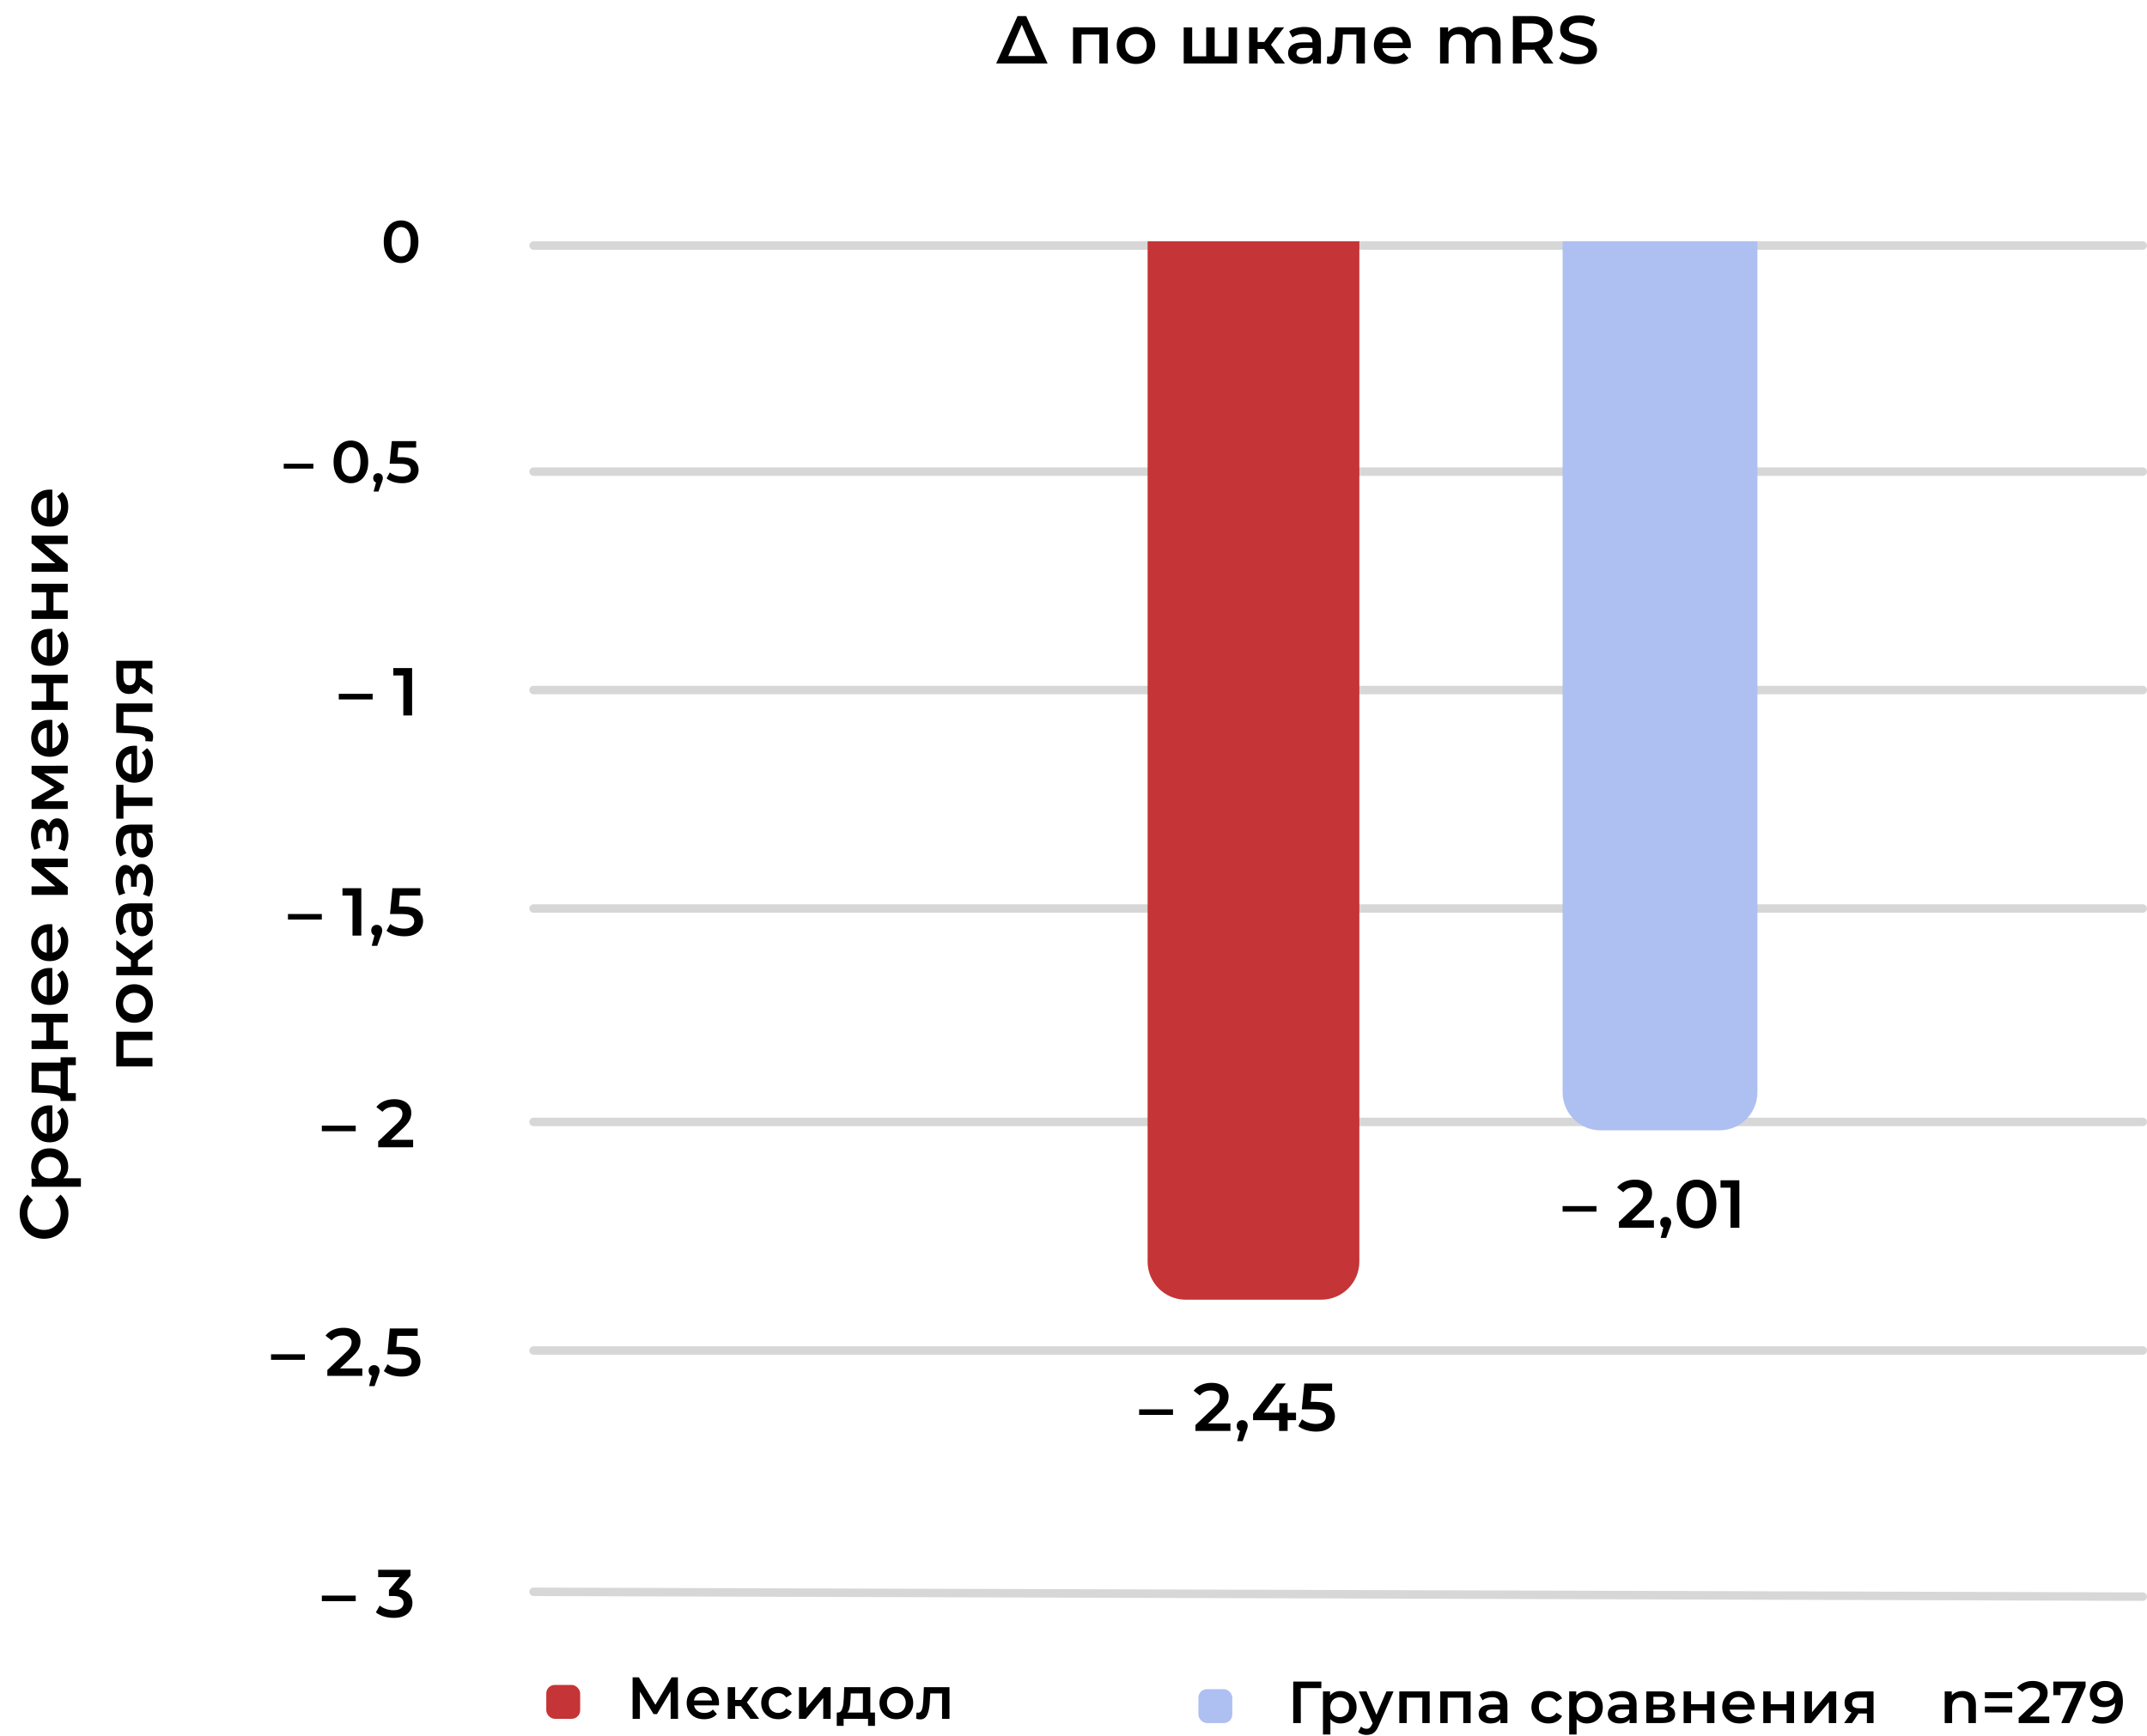
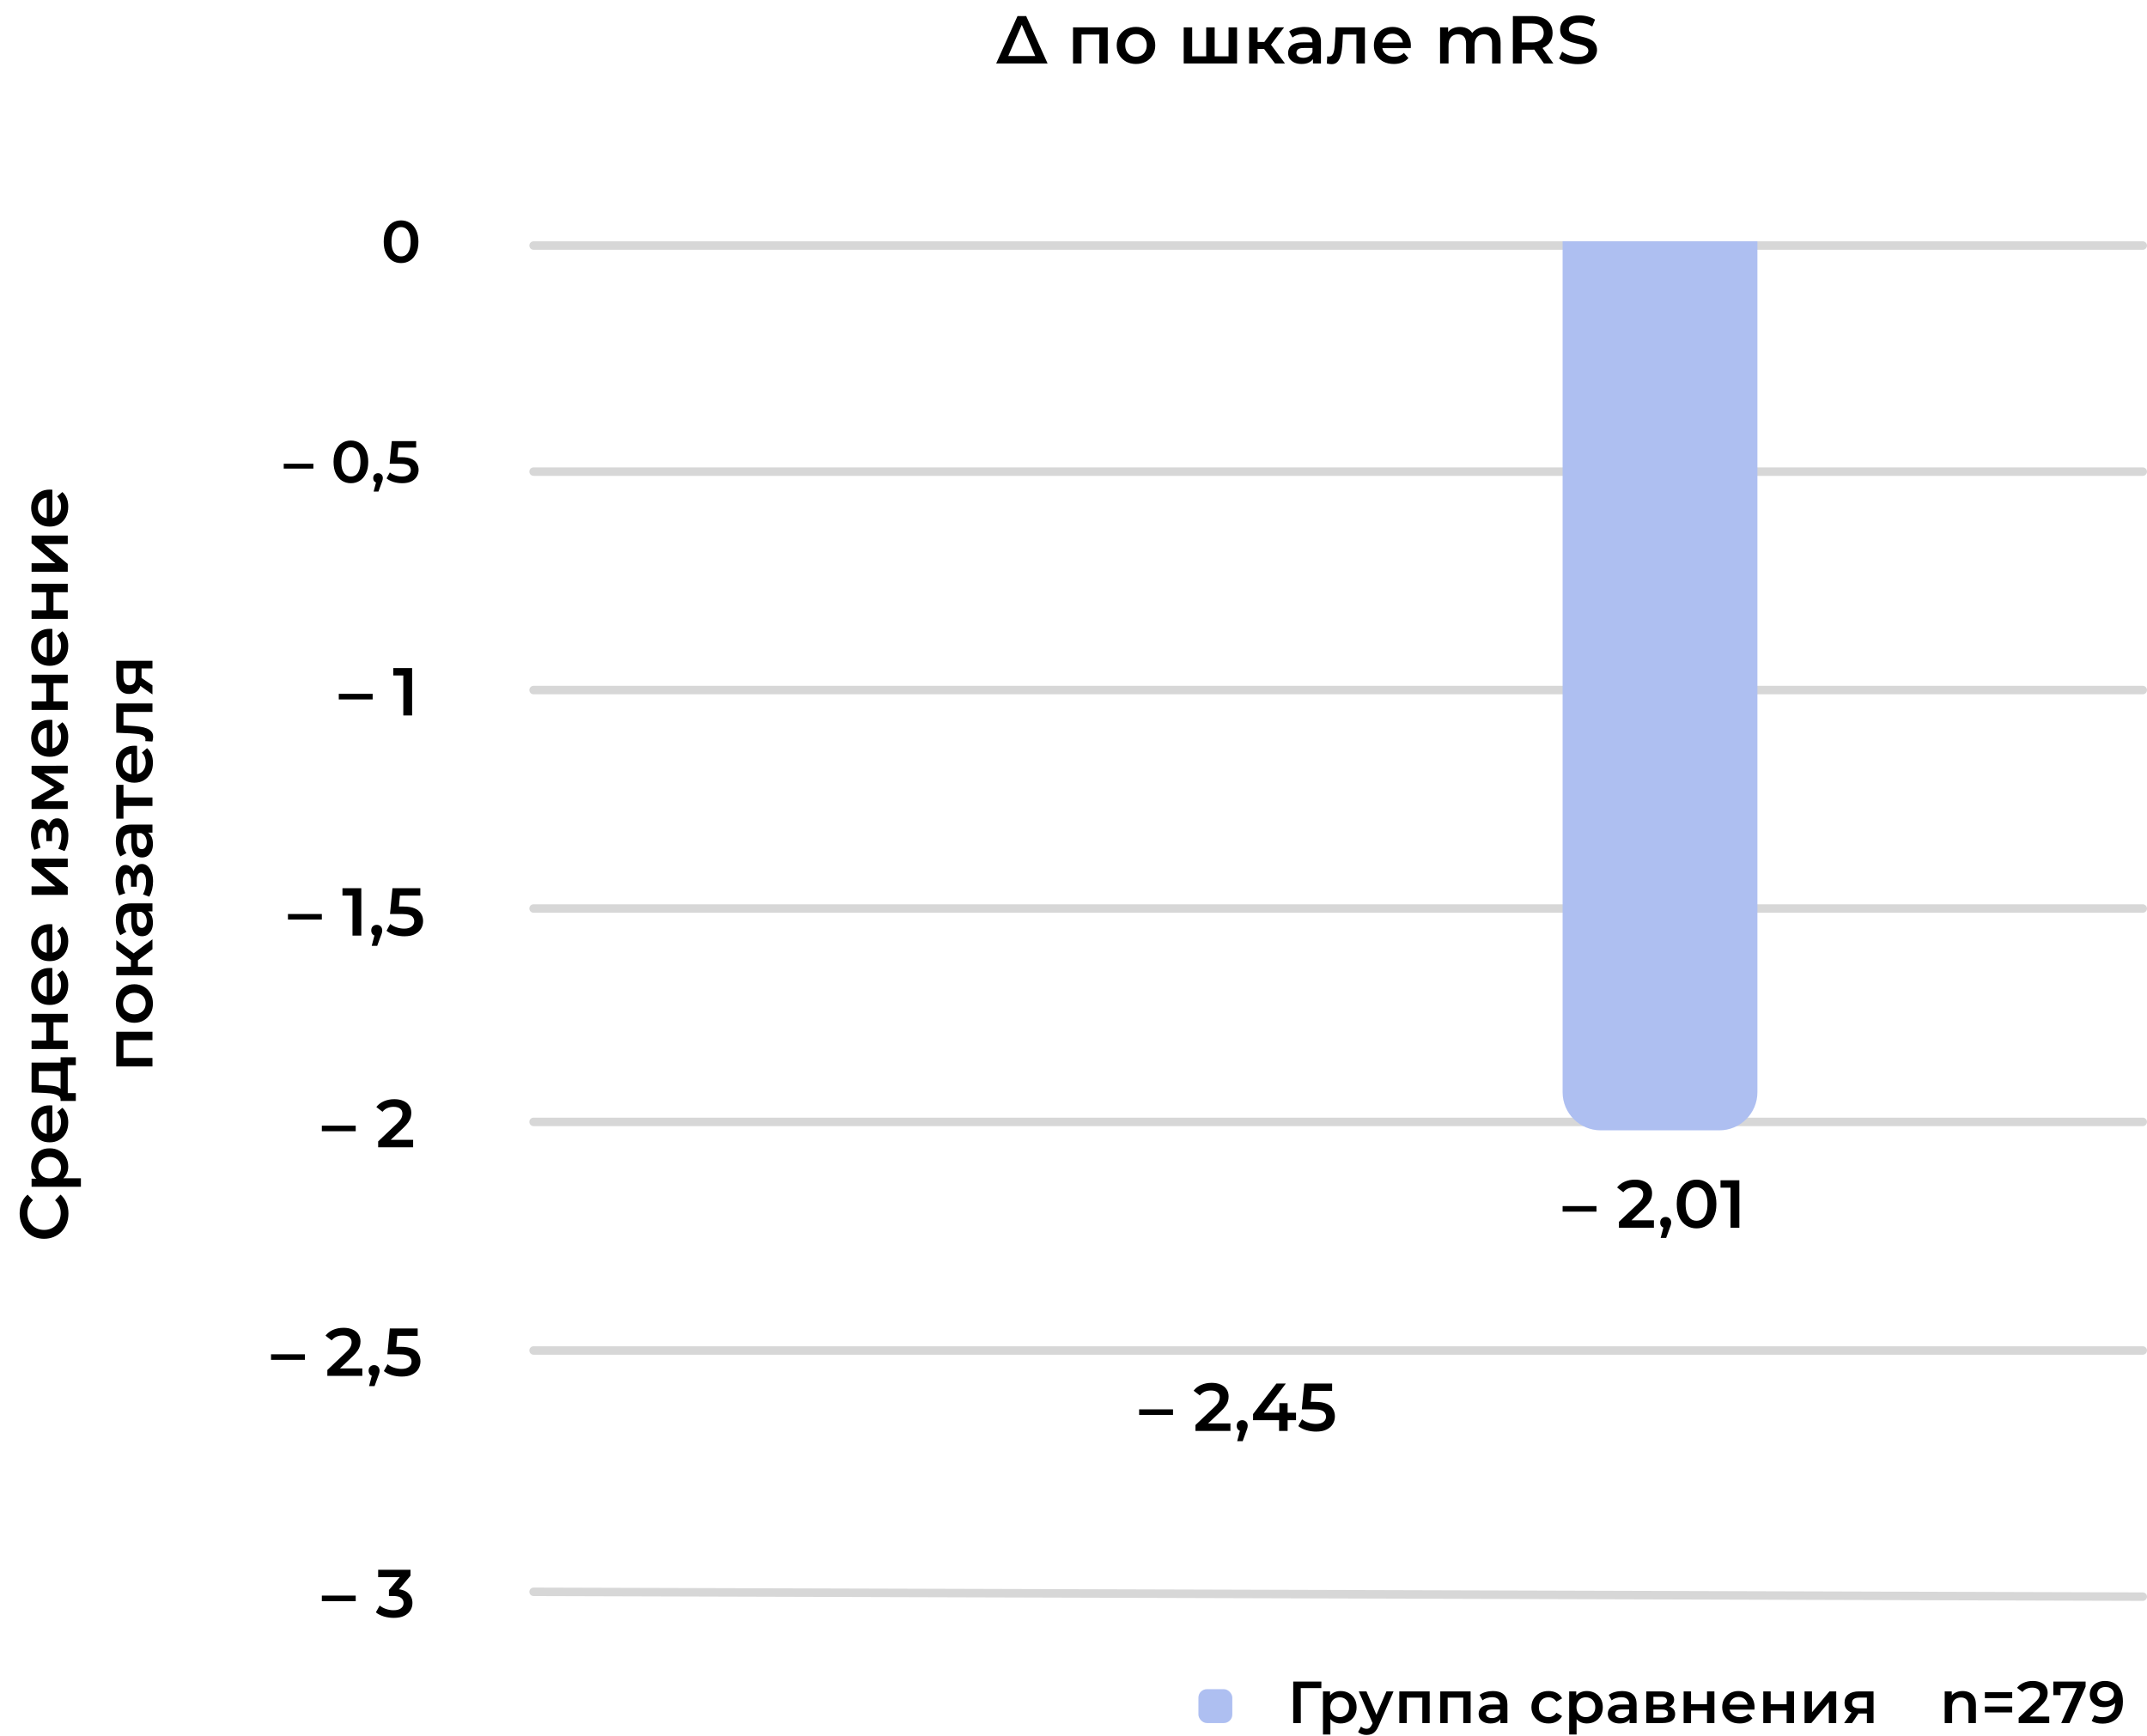
<svg xmlns="http://www.w3.org/2000/svg" width="507" height="410" viewBox="0 0 507 410" fill="none">
  <line x1="1" y1="-1" x2="381.001" y2="-1" transform="matrix(1 0.003 -0.001 1 125 377)" stroke="#D7D7D7" stroke-width="2" stroke-linecap="round" />
  <line x1="1" y1="-1" x2="381.001" y2="-1" transform="matrix(1 0 0.001 1 124.999 59)" stroke="#D7D7D7" stroke-width="2" stroke-linecap="round" />
  <line x1="1" y1="-1" x2="381.001" y2="-1" transform="matrix(1 0 0.001 1 124.999 266)" stroke="#D7D7D7" stroke-width="2" stroke-linecap="round" />
  <line x1="1" y1="-1" x2="381.001" y2="-1" transform="matrix(1 0 0.001 1 125 320)" stroke="#D7D7D7" stroke-width="2" stroke-linecap="round" />
  <line x1="1" y1="-1" x2="381.001" y2="-1" transform="matrix(1 0 0.001 1 124.999 215.6)" stroke="#D7D7D7" stroke-width="2" stroke-linecap="round" />
  <line x1="1" y1="-1" x2="381.001" y2="-1" transform="matrix(1 0 0.001 1 124.999 164)" stroke="#D7D7D7" stroke-width="2" stroke-linecap="round" />
  <line x1="1" y1="-1" x2="381.001" y2="-1" transform="matrix(1 0 0.001 1 124.999 112.4)" stroke="#D7D7D7" stroke-width="2" stroke-linecap="round" />
  <path d="M94.704 62.14C93.929 62.14 93.229 61.944 92.604 61.552C91.988 61.16 91.503 60.591 91.148 59.844C90.793 59.088 90.616 58.173 90.616 57.1C90.616 56.027 90.793 55.117 91.148 54.37C91.503 53.614 91.988 53.04 92.604 52.648C93.229 52.256 93.929 52.06 94.704 52.06C95.488 52.06 96.188 52.256 96.804 52.648C97.42 53.04 97.905 53.614 98.26 54.37C98.624 55.117 98.806 56.027 98.806 57.1C98.806 58.173 98.624 59.088 98.26 59.844C97.905 60.591 97.42 61.16 96.804 61.552C96.188 61.944 95.488 62.14 94.704 62.14ZM94.704 60.558C95.161 60.558 95.558 60.437 95.894 60.194C96.23 59.942 96.491 59.559 96.678 59.046C96.874 58.533 96.972 57.884 96.972 57.1C96.972 56.307 96.874 55.658 96.678 55.154C96.491 54.641 96.23 54.263 95.894 54.02C95.558 53.768 95.161 53.642 94.704 53.642C94.265 53.642 93.873 53.768 93.528 54.02C93.192 54.263 92.926 54.641 92.73 55.154C92.543 55.658 92.45 56.307 92.45 57.1C92.45 57.884 92.543 58.533 92.73 59.046C92.926 59.559 93.192 59.942 93.528 60.194C93.873 60.437 94.265 60.558 94.704 60.558Z" fill="black" />
  <path d="M80 165.208V163.896H88V165.208H80ZM95.238 169V158.6L96.15 159.544H92.87V157.8H97.318V169H95.238Z" fill="black" />
  <path d="M76 267.208V265.896H84V267.208H76ZM89.302 271V269.608L93.75 265.384C94.123 265.032 94.4 264.723 94.582 264.456C94.763 264.189 94.88 263.944 94.934 263.72C94.998 263.485 95.03 263.267 95.03 263.064C95.03 262.552 94.854 262.157 94.502 261.88C94.15 261.592 93.632 261.448 92.95 261.448C92.406 261.448 91.91 261.544 91.462 261.736C91.025 261.928 90.646 262.221 90.326 262.616L88.87 261.496C89.307 260.909 89.894 260.456 90.63 260.136C91.376 259.805 92.209 259.64 93.126 259.64C93.936 259.64 94.641 259.773 95.238 260.04C95.846 260.296 96.31 260.664 96.63 261.144C96.96 261.624 97.126 262.195 97.126 262.856C97.126 263.219 97.078 263.581 96.982 263.944C96.886 264.296 96.704 264.669 96.438 265.064C96.171 265.459 95.782 265.901 95.27 266.392L91.446 270.024L91.014 269.24H97.558V271H89.302Z" fill="black" />
  <path d="M67 110.682V109.534H74V110.682H67ZM82.853 114.14C82.079 114.14 81.379 113.944 80.753 113.552C80.137 113.16 79.652 112.591 79.297 111.844C78.942 111.088 78.765 110.173 78.765 109.1C78.765 108.027 78.942 107.117 79.297 106.37C79.652 105.614 80.137 105.04 80.753 104.648C81.379 104.256 82.079 104.06 82.853 104.06C83.637 104.06 84.337 104.256 84.953 104.648C85.569 105.04 86.055 105.614 86.409 106.37C86.773 107.117 86.955 108.027 86.955 109.1C86.955 110.173 86.773 111.088 86.409 111.844C86.055 112.591 85.569 113.16 84.953 113.552C84.337 113.944 83.637 114.14 82.853 114.14ZM82.853 112.558C83.311 112.558 83.707 112.437 84.043 112.194C84.379 111.942 84.641 111.559 84.827 111.046C85.023 110.533 85.121 109.884 85.121 109.1C85.121 108.307 85.023 107.658 84.827 107.154C84.641 106.641 84.379 106.263 84.043 106.02C83.707 105.768 83.311 105.642 82.853 105.642C82.415 105.642 82.022 105.768 81.677 106.02C81.341 106.263 81.075 106.641 80.879 107.154C80.692 107.658 80.599 108.307 80.599 109.1C80.599 109.884 80.692 110.533 80.879 111.046C81.075 111.559 81.341 111.942 81.677 112.194C82.022 112.437 82.415 112.558 82.853 112.558ZM88.231 116.114L89.043 113.02L89.281 114.056C88.954 114.056 88.679 113.958 88.455 113.762C88.24 113.557 88.133 113.281 88.133 112.936C88.133 112.581 88.24 112.301 88.455 112.096C88.679 111.881 88.95 111.774 89.267 111.774C89.594 111.774 89.864 111.881 90.079 112.096C90.294 112.311 90.401 112.591 90.401 112.936C90.401 113.029 90.392 113.132 90.373 113.244C90.354 113.347 90.322 113.468 90.275 113.608C90.238 113.748 90.172 113.925 90.079 114.14L89.365 116.114H88.231ZM94.967 114.14C94.276 114.14 93.6 114.042 92.937 113.846C92.284 113.641 91.733 113.361 91.285 113.006L92.055 111.592C92.41 111.881 92.839 112.115 93.343 112.292C93.856 112.469 94.388 112.558 94.939 112.558C95.583 112.558 96.087 112.423 96.451 112.152C96.824 111.881 97.011 111.517 97.011 111.06C97.011 110.752 96.932 110.481 96.773 110.248C96.624 110.015 96.353 109.837 95.961 109.716C95.578 109.595 95.051 109.534 94.379 109.534H92.013L92.517 104.2H98.271V105.726H93.189L94.141 104.858L93.763 108.848L92.811 107.994H94.785C95.756 107.994 96.535 108.125 97.123 108.386C97.72 108.638 98.154 108.993 98.425 109.45C98.705 109.898 98.845 110.411 98.845 110.99C98.845 111.559 98.705 112.082 98.425 112.558C98.145 113.034 97.716 113.417 97.137 113.706C96.568 113.995 95.844 114.14 94.967 114.14Z" fill="black" />
  <path d="M68 217.208V215.896H76V217.208H68ZM83.238 221V210.6L84.15 211.544H80.87V209.8H85.318V221H83.238ZM87.78 223.416L88.708 219.88L88.98 221.064C88.606 221.064 88.292 220.952 88.036 220.728C87.79 220.493 87.668 220.179 87.668 219.784C87.668 219.379 87.79 219.059 88.036 218.824C88.292 218.579 88.601 218.456 88.964 218.456C89.337 218.456 89.646 218.579 89.892 218.824C90.137 219.069 90.26 219.389 90.26 219.784C90.26 219.891 90.249 220.008 90.228 220.136C90.206 220.253 90.169 220.392 90.116 220.552C90.073 220.712 89.998 220.915 89.892 221.16L89.076 223.416H87.78ZM95.478 221.16C94.689 221.16 93.915 221.048 93.158 220.824C92.411 220.589 91.782 220.269 91.27 219.864L92.15 218.248C92.555 218.579 93.046 218.845 93.622 219.048C94.209 219.251 94.817 219.352 95.446 219.352C96.182 219.352 96.758 219.197 97.174 218.888C97.6 218.579 97.814 218.163 97.814 217.64C97.814 217.288 97.723 216.979 97.542 216.712C97.371 216.445 97.062 216.243 96.614 216.104C96.177 215.965 95.574 215.896 94.806 215.896H92.102L92.678 209.8H99.254V211.544H93.446L94.534 210.552L94.102 215.112L93.014 214.136H95.27C96.379 214.136 97.27 214.285 97.942 214.584C98.624 214.872 99.121 215.277 99.43 215.8C99.75 216.312 99.91 216.899 99.91 217.56C99.91 218.211 99.75 218.808 99.43 219.352C99.11 219.896 98.619 220.333 97.958 220.664C97.307 220.995 96.481 221.16 95.478 221.16Z" fill="black" />
  <path d="M369 286.208V284.896H377V286.208H369ZM382.302 290V288.608L386.75 284.384C387.123 284.032 387.401 283.723 387.582 283.456C387.763 283.189 387.881 282.944 387.934 282.72C387.998 282.485 388.03 282.267 388.03 282.064C388.03 281.552 387.854 281.157 387.502 280.88C387.15 280.592 386.633 280.448 385.95 280.448C385.406 280.448 384.91 280.544 384.462 280.736C384.025 280.928 383.646 281.221 383.326 281.616L381.87 280.496C382.307 279.909 382.894 279.456 383.63 279.136C384.377 278.805 385.209 278.64 386.126 278.64C386.937 278.64 387.641 278.773 388.238 279.04C388.846 279.296 389.31 279.664 389.63 280.144C389.961 280.624 390.126 281.195 390.126 281.856C390.126 282.219 390.078 282.581 389.982 282.944C389.886 283.296 389.705 283.669 389.438 284.064C389.171 284.459 388.782 284.901 388.27 285.392L384.446 289.024L384.014 288.24H390.558V290H382.302ZM392.155 292.416L393.083 288.88L393.355 290.064C392.981 290.064 392.667 289.952 392.411 289.728C392.165 289.493 392.043 289.179 392.043 288.784C392.043 288.379 392.165 288.059 392.411 287.824C392.667 287.579 392.976 287.456 393.339 287.456C393.712 287.456 394.021 287.579 394.267 287.824C394.512 288.069 394.635 288.389 394.635 288.784C394.635 288.891 394.624 289.008 394.603 289.136C394.581 289.253 394.544 289.392 394.491 289.552C394.448 289.712 394.373 289.915 394.267 290.16L393.451 292.416H392.155ZM400.625 290.16C399.74 290.16 398.94 289.936 398.225 289.488C397.521 289.04 396.967 288.389 396.561 287.536C396.156 286.672 395.953 285.627 395.953 284.4C395.953 283.173 396.156 282.133 396.561 281.28C396.967 280.416 397.521 279.76 398.225 279.312C398.94 278.864 399.74 278.64 400.625 278.64C401.521 278.64 402.321 278.864 403.025 279.312C403.729 279.76 404.284 280.416 404.689 281.28C405.105 282.133 405.313 283.173 405.313 284.4C405.313 285.627 405.105 286.672 404.689 287.536C404.284 288.389 403.729 289.04 403.025 289.488C402.321 289.936 401.521 290.16 400.625 290.16ZM400.625 288.352C401.148 288.352 401.601 288.213 401.985 287.936C402.369 287.648 402.668 287.211 402.881 286.624C403.105 286.037 403.217 285.296 403.217 284.4C403.217 283.493 403.105 282.752 402.881 282.176C402.668 281.589 402.369 281.157 401.985 280.88C401.601 280.592 401.148 280.448 400.625 280.448C400.124 280.448 399.676 280.592 399.281 280.88C398.897 281.157 398.593 281.589 398.369 282.176C398.156 282.752 398.049 283.493 398.049 284.4C398.049 285.296 398.156 286.037 398.369 286.624C398.593 287.211 398.897 287.648 399.281 287.936C399.676 288.213 400.124 288.352 400.625 288.352ZM408.655 290V279.6L409.567 280.544H406.287V278.8H410.735V290H408.655Z" fill="black" />
  <path d="M269 334.208V332.896H277V334.208H269ZM282.302 338V336.608L286.75 332.384C287.123 332.032 287.401 331.723 287.582 331.456C287.763 331.189 287.881 330.944 287.934 330.72C287.998 330.485 288.03 330.267 288.03 330.064C288.03 329.552 287.854 329.157 287.502 328.88C287.15 328.592 286.633 328.448 285.95 328.448C285.406 328.448 284.91 328.544 284.462 328.736C284.025 328.928 283.646 329.221 283.326 329.616L281.87 328.496C282.307 327.909 282.894 327.456 283.63 327.136C284.377 326.805 285.209 326.64 286.126 326.64C286.937 326.64 287.641 326.773 288.238 327.04C288.846 327.296 289.31 327.664 289.63 328.144C289.961 328.624 290.126 329.195 290.126 329.856C290.126 330.219 290.078 330.581 289.982 330.944C289.886 331.296 289.705 331.669 289.438 332.064C289.171 332.459 288.782 332.901 288.27 333.392L284.446 337.024L284.014 336.24H290.558V338H282.302ZM292.155 340.416L293.083 336.88L293.355 338.064C292.981 338.064 292.667 337.952 292.411 337.728C292.165 337.493 292.043 337.179 292.043 336.784C292.043 336.379 292.165 336.059 292.411 335.824C292.667 335.579 292.976 335.456 293.339 335.456C293.712 335.456 294.021 335.579 294.267 335.824C294.512 336.069 294.635 336.389 294.635 336.784C294.635 336.891 294.624 337.008 294.603 337.136C294.581 337.253 294.544 337.392 294.491 337.552C294.448 337.712 294.373 337.915 294.267 338.16L293.451 340.416H292.155ZM295.903 335.456V334.016L301.423 326.8H303.647L298.207 334.016L297.167 333.696H306.047V335.456H295.903ZM302.047 338V335.456L302.111 333.696V331.44H304.063V338H302.047ZM310.794 338.16C310.005 338.16 309.231 338.048 308.474 337.824C307.727 337.589 307.098 337.269 306.586 336.864L307.466 335.248C307.871 335.579 308.362 335.845 308.938 336.048C309.525 336.251 310.133 336.352 310.762 336.352C311.498 336.352 312.074 336.197 312.49 335.888C312.917 335.579 313.13 335.163 313.13 334.64C313.13 334.288 313.039 333.979 312.858 333.712C312.687 333.445 312.378 333.243 311.93 333.104C311.493 332.965 310.89 332.896 310.122 332.896H307.418L307.994 326.8H314.57V328.544H308.762L309.85 327.552L309.418 332.112L308.33 331.136H310.586C311.695 331.136 312.586 331.285 313.258 331.584C313.941 331.872 314.437 332.277 314.746 332.8C315.066 333.312 315.226 333.899 315.226 334.56C315.226 335.211 315.066 335.808 314.746 336.352C314.426 336.896 313.935 337.333 313.274 337.664C312.623 337.995 311.797 338.16 310.794 338.16Z" fill="black" />
  <path d="M64 321.208V319.896H72V321.208H64ZM77.302 325V323.608L81.75 319.384C82.123 319.032 82.4 318.723 82.582 318.456C82.763 318.189 82.88 317.944 82.934 317.72C82.998 317.485 83.03 317.267 83.03 317.064C83.03 316.552 82.854 316.157 82.502 315.88C82.15 315.592 81.632 315.448 80.95 315.448C80.406 315.448 79.91 315.544 79.462 315.736C79.025 315.928 78.646 316.221 78.326 316.616L76.87 315.496C77.307 314.909 77.894 314.456 78.63 314.136C79.376 313.805 80.209 313.64 81.126 313.64C81.936 313.64 82.641 313.773 83.238 314.04C83.846 314.296 84.31 314.664 84.63 315.144C84.96 315.624 85.126 316.195 85.126 316.856C85.126 317.219 85.078 317.581 84.982 317.944C84.886 318.296 84.704 318.669 84.438 319.064C84.171 319.459 83.782 319.901 83.27 320.392L79.446 324.024L79.014 323.24H85.558V325H77.302ZM87.155 327.416L88.083 323.88L88.355 325.064C87.981 325.064 87.667 324.952 87.411 324.728C87.165 324.493 87.043 324.179 87.043 323.784C87.043 323.379 87.165 323.059 87.411 322.824C87.667 322.579 87.976 322.456 88.339 322.456C88.712 322.456 89.021 322.579 89.267 322.824C89.512 323.069 89.635 323.389 89.635 323.784C89.635 323.891 89.624 324.008 89.603 324.136C89.581 324.253 89.544 324.392 89.491 324.552C89.448 324.712 89.373 324.915 89.267 325.16L88.451 327.416H87.155ZM94.853 325.16C94.064 325.16 93.29 325.048 92.533 324.824C91.786 324.589 91.157 324.269 90.645 323.864L91.525 322.248C91.93 322.579 92.421 322.845 92.997 323.048C93.584 323.251 94.192 323.352 94.821 323.352C95.557 323.352 96.133 323.197 96.549 322.888C96.975 322.579 97.189 322.163 97.189 321.64C97.189 321.288 97.098 320.979 96.917 320.712C96.746 320.445 96.437 320.243 95.989 320.104C95.552 319.965 94.949 319.896 94.181 319.896H91.477L92.053 313.8H98.629V315.544H92.821L93.909 314.552L93.477 319.112L92.389 318.136H94.645C95.754 318.136 96.645 318.285 97.317 318.584C97.999 318.872 98.496 319.277 98.805 319.8C99.125 320.312 99.285 320.899 99.285 321.56C99.285 322.211 99.125 322.808 98.805 323.352C98.485 323.896 97.994 324.333 97.333 324.664C96.682 324.995 95.856 325.16 94.853 325.16Z" fill="black" />
  <path d="M76 378.208V376.896H84V378.208H76ZM92.966 382.16C92.177 382.16 91.403 382.048 90.646 381.824C89.899 381.589 89.27 381.269 88.758 380.864L89.654 379.248C90.059 379.579 90.55 379.845 91.126 380.048C91.702 380.251 92.305 380.352 92.934 380.352C93.68 380.352 94.262 380.203 94.678 379.904C95.094 379.595 95.302 379.179 95.302 378.656C95.302 378.144 95.11 377.739 94.726 377.44C94.342 377.141 93.723 376.992 92.87 376.992H91.846V375.568L95.046 371.76L95.318 372.544H89.302V370.8H96.934V372.192L93.734 376L92.646 375.36H93.27C94.646 375.36 95.675 375.669 96.358 376.288C97.051 376.896 97.398 377.68 97.398 378.64C97.398 379.269 97.238 379.851 96.918 380.384C96.598 380.917 96.107 381.349 95.446 381.68C94.795 382 93.969 382.16 92.966 382.16Z" fill="black" />
-   <path d="M321 298C321 302.971 316.971 307 312 307L280 307C275.029 307 271 302.971 271 298L271 57L321 57L321 298Z" fill="#C53436" />
  <path d="M415 258C415 262.971 410.971 267 406 267L378 267C373.029 267 369 262.971 369 258L369 57L415 57L415 258Z" fill="#AEBFF1" />
-   <path d="M149.386 406V396.2H150.87L155.168 403.354H154.37L158.598 396.2H160.082L160.11 406H158.374L158.36 398.902H158.724L155.14 404.88H154.328L150.688 398.902H151.108V406H149.386ZM166.282 406.098C165.452 406.098 164.724 405.935 164.098 405.608C163.482 405.272 163.002 404.815 162.656 404.236C162.32 403.657 162.152 402.999 162.152 402.262C162.152 401.515 162.316 400.857 162.642 400.288C162.978 399.709 163.436 399.257 164.014 398.93C164.602 398.603 165.27 398.44 166.016 398.44C166.744 398.44 167.393 398.599 167.962 398.916C168.532 399.233 168.98 399.681 169.306 400.26C169.633 400.839 169.796 401.52 169.796 402.304C169.796 402.379 169.792 402.463 169.782 402.556C169.782 402.649 169.778 402.738 169.768 402.822H163.538V401.66H168.844L168.158 402.024C168.168 401.595 168.079 401.217 167.892 400.89C167.706 400.563 167.449 400.307 167.122 400.12C166.805 399.933 166.436 399.84 166.016 399.84C165.587 399.84 165.209 399.933 164.882 400.12C164.565 400.307 164.313 400.568 164.126 400.904C163.949 401.231 163.86 401.618 163.86 402.066V402.346C163.86 402.794 163.963 403.191 164.168 403.536C164.374 403.881 164.663 404.147 165.036 404.334C165.41 404.521 165.839 404.614 166.324 404.614C166.744 404.614 167.122 404.549 167.458 404.418C167.794 404.287 168.093 404.082 168.354 403.802L169.292 404.88C168.956 405.272 168.532 405.575 168.018 405.79C167.514 405.995 166.936 406.098 166.282 406.098ZM177.213 406L174.511 402.416L175.939 401.534L179.271 406H177.213ZM171.851 406V398.524H173.601V406H171.851ZM173.083 403.004V401.548H175.617V403.004H173.083ZM176.107 402.472L174.469 402.276L177.213 398.524H179.089L176.107 402.472ZM183.801 406.098C183.017 406.098 182.317 405.935 181.701 405.608C181.094 405.272 180.618 404.815 180.273 404.236C179.927 403.657 179.755 402.999 179.755 402.262C179.755 401.515 179.927 400.857 180.273 400.288C180.618 399.709 181.094 399.257 181.701 398.93C182.317 398.603 183.017 398.44 183.801 398.44C184.529 398.44 185.168 398.589 185.719 398.888C186.279 399.177 186.703 399.607 186.993 400.176L185.649 400.96C185.425 400.605 185.149 400.344 184.823 400.176C184.505 400.008 184.16 399.924 183.787 399.924C183.357 399.924 182.97 400.017 182.625 400.204C182.279 400.391 182.009 400.661 181.813 401.016C181.617 401.361 181.519 401.777 181.519 402.262C181.519 402.747 181.617 403.167 181.813 403.522C182.009 403.867 182.279 404.133 182.625 404.32C182.97 404.507 183.357 404.6 183.787 404.6C184.16 404.6 184.505 404.516 184.823 404.348C185.149 404.18 185.425 403.919 185.649 403.564L186.993 404.348C186.703 404.908 186.279 405.342 185.719 405.65C185.168 405.949 184.529 406.098 183.801 406.098ZM188.674 406V398.524H190.424V403.452L194.554 398.524H196.15V406H194.4V401.072L190.284 406H188.674ZM203.768 405.188V400.008H200.898L200.856 401.212C200.837 401.641 200.809 402.057 200.772 402.458C200.734 402.85 200.674 403.214 200.59 403.55C200.506 403.877 200.384 404.147 200.226 404.362C200.067 404.577 199.857 404.717 199.596 404.782L197.86 404.516C198.14 404.516 198.364 404.427 198.532 404.25C198.709 404.063 198.844 403.811 198.938 403.494C199.04 403.167 199.115 402.799 199.162 402.388C199.208 401.968 199.241 401.534 199.26 401.086L199.358 398.524H205.518V405.188H203.768ZM197.594 407.666V404.516H206.624V407.666H204.986V406H199.218V407.666H197.594ZM211.659 406.098C210.893 406.098 210.212 405.935 209.615 405.608C209.017 405.272 208.546 404.815 208.201 404.236C207.855 403.657 207.683 402.999 207.683 402.262C207.683 401.515 207.855 400.857 208.201 400.288C208.546 399.709 209.017 399.257 209.615 398.93C210.212 398.603 210.893 398.44 211.659 398.44C212.433 398.44 213.119 398.603 213.717 398.93C214.323 399.257 214.795 399.705 215.131 400.274C215.476 400.843 215.649 401.506 215.649 402.262C215.649 402.999 215.476 403.657 215.131 404.236C214.795 404.815 214.323 405.272 213.717 405.608C213.119 405.935 212.433 406.098 211.659 406.098ZM211.659 404.6C212.088 404.6 212.471 404.507 212.807 404.32C213.143 404.133 213.404 403.863 213.591 403.508C213.787 403.153 213.885 402.738 213.885 402.262C213.885 401.777 213.787 401.361 213.591 401.016C213.404 400.661 213.143 400.391 212.807 400.204C212.471 400.017 212.093 399.924 211.673 399.924C211.243 399.924 210.861 400.017 210.525 400.204C210.198 400.391 209.937 400.661 209.741 401.016C209.545 401.361 209.447 401.777 209.447 402.262C209.447 402.738 209.545 403.153 209.741 403.508C209.937 403.863 210.198 404.133 210.525 404.32C210.861 404.507 211.239 404.6 211.659 404.6ZM216.343 405.986L216.427 404.516C216.493 404.525 216.553 404.535 216.609 404.544C216.665 404.553 216.717 404.558 216.763 404.558C217.053 404.558 217.277 404.469 217.435 404.292C217.594 404.115 217.711 403.877 217.785 403.578C217.869 403.27 217.925 402.929 217.953 402.556C217.991 402.173 218.019 401.791 218.037 401.408L218.163 398.524H224.211V406H222.461V399.532L222.867 400.008H219.311L219.689 399.518L219.591 401.492C219.563 402.155 219.507 402.771 219.423 403.34C219.349 403.9 219.227 404.39 219.059 404.81C218.901 405.23 218.677 405.557 218.387 405.79C218.107 406.023 217.748 406.14 217.309 406.14C217.169 406.14 217.015 406.126 216.847 406.098C216.689 406.07 216.521 406.033 216.343 405.986Z" fill="black" />
  <path d="M305.386 407V397.2H312.036L312.022 398.74H306.744L307.164 398.306L307.178 407H305.386ZM316.556 407.098C315.949 407.098 315.394 406.958 314.89 406.678C314.395 406.398 313.998 405.978 313.7 405.418C313.41 404.849 313.266 404.13 313.266 403.262C313.266 402.385 313.406 401.666 313.686 401.106C313.975 400.546 314.367 400.131 314.862 399.86C315.356 399.58 315.921 399.44 316.556 399.44C317.293 399.44 317.942 399.599 318.502 399.916C319.071 400.233 319.519 400.677 319.846 401.246C320.182 401.815 320.35 402.487 320.35 403.262C320.35 404.037 320.182 404.713 319.846 405.292C319.519 405.861 319.071 406.305 318.502 406.622C317.942 406.939 317.293 407.098 316.556 407.098ZM312.412 409.716V399.524H314.078V401.288L314.022 403.276L314.162 405.264V409.716H312.412ZM316.36 405.6C316.78 405.6 317.153 405.507 317.48 405.32C317.816 405.133 318.082 404.863 318.278 404.508C318.474 404.153 318.572 403.738 318.572 403.262C318.572 402.777 318.474 402.361 318.278 402.016C318.082 401.661 317.816 401.391 317.48 401.204C317.153 401.017 316.78 400.924 316.36 400.924C315.94 400.924 315.562 401.017 315.226 401.204C314.89 401.391 314.624 401.661 314.428 402.016C314.232 402.361 314.134 402.777 314.134 403.262C314.134 403.738 314.232 404.153 314.428 404.508C314.624 404.863 314.89 405.133 315.226 405.32C315.562 405.507 315.94 405.6 316.36 405.6ZM322.698 409.814C322.334 409.814 321.97 409.753 321.606 409.632C321.242 409.511 320.939 409.343 320.696 409.128L321.396 407.84C321.574 407.999 321.774 408.125 321.998 408.218C322.222 408.311 322.451 408.358 322.684 408.358C323.002 408.358 323.258 408.279 323.454 408.12C323.65 407.961 323.832 407.695 324 407.322L324.434 406.342L324.574 406.132L327.402 399.524H329.082L325.582 407.602C325.349 408.162 325.088 408.605 324.798 408.932C324.518 409.259 324.201 409.487 323.846 409.618C323.501 409.749 323.118 409.814 322.698 409.814ZM324.238 407.266L320.864 399.524H322.684L325.428 405.978L324.238 407.266ZM330.438 407V399.524H337.606V407H335.87V400.602L336.276 401.008H331.782L332.188 400.602V407H330.438ZM340.107 407V399.524H347.275V407H345.539V400.602L345.945 401.008H341.451L341.857 400.602V407H340.107ZM354.312 407V405.488L354.214 405.166V402.52C354.214 402.007 354.06 401.61 353.752 401.33C353.444 401.041 352.978 400.896 352.352 400.896C351.932 400.896 351.517 400.961 351.106 401.092C350.705 401.223 350.364 401.405 350.084 401.638L349.398 400.364C349.8 400.056 350.276 399.827 350.826 399.678C351.386 399.519 351.965 399.44 352.562 399.44C353.645 399.44 354.48 399.701 355.068 400.224C355.666 400.737 355.964 401.535 355.964 402.618V407H354.312ZM351.96 407.098C351.4 407.098 350.91 407.005 350.49 406.818C350.07 406.622 349.744 406.356 349.51 406.02C349.286 405.675 349.174 405.287 349.174 404.858C349.174 404.438 349.272 404.06 349.468 403.724C349.674 403.388 350.005 403.122 350.462 402.926C350.92 402.73 351.526 402.632 352.282 402.632H354.452V403.794H352.408C351.811 403.794 351.41 403.892 351.204 404.088C350.999 404.275 350.896 404.508 350.896 404.788C350.896 405.105 351.022 405.357 351.274 405.544C351.526 405.731 351.876 405.824 352.324 405.824C352.754 405.824 353.136 405.726 353.472 405.53C353.818 405.334 354.065 405.045 354.214 404.662L354.508 405.712C354.34 406.151 354.037 406.491 353.598 406.734C353.169 406.977 352.623 407.098 351.96 407.098ZM365.681 407.098C364.897 407.098 364.197 406.935 363.581 406.608C362.974 406.272 362.498 405.815 362.153 405.236C361.808 404.657 361.635 403.999 361.635 403.262C361.635 402.515 361.808 401.857 362.153 401.288C362.498 400.709 362.974 400.257 363.581 399.93C364.197 399.603 364.897 399.44 365.681 399.44C366.409 399.44 367.048 399.589 367.599 399.888C368.159 400.177 368.584 400.607 368.873 401.176L367.529 401.96C367.305 401.605 367.03 401.344 366.703 401.176C366.386 401.008 366.04 400.924 365.667 400.924C365.238 400.924 364.85 401.017 364.505 401.204C364.16 401.391 363.889 401.661 363.693 402.016C363.497 402.361 363.399 402.777 363.399 403.262C363.399 403.747 363.497 404.167 363.693 404.522C363.889 404.867 364.16 405.133 364.505 405.32C364.85 405.507 365.238 405.6 365.667 405.6C366.04 405.6 366.386 405.516 366.703 405.348C367.03 405.18 367.305 404.919 367.529 404.564L368.873 405.348C368.584 405.908 368.159 406.342 367.599 406.65C367.048 406.949 366.409 407.098 365.681 407.098ZM374.698 407.098C374.091 407.098 373.536 406.958 373.032 406.678C372.537 406.398 372.14 405.978 371.842 405.418C371.552 404.849 371.408 404.13 371.408 403.262C371.408 402.385 371.548 401.666 371.828 401.106C372.117 400.546 372.509 400.131 373.004 399.86C373.498 399.58 374.063 399.44 374.698 399.44C375.435 399.44 376.084 399.599 376.644 399.916C377.213 400.233 377.661 400.677 377.988 401.246C378.324 401.815 378.492 402.487 378.492 403.262C378.492 404.037 378.324 404.713 377.988 405.292C377.661 405.861 377.213 406.305 376.644 406.622C376.084 406.939 375.435 407.098 374.698 407.098ZM370.554 409.716V399.524H372.22V401.288L372.164 403.276L372.304 405.264V409.716H370.554ZM374.502 405.6C374.922 405.6 375.295 405.507 375.622 405.32C375.958 405.133 376.224 404.863 376.42 404.508C376.616 404.153 376.714 403.738 376.714 403.262C376.714 402.777 376.616 402.361 376.42 402.016C376.224 401.661 375.958 401.391 375.622 401.204C375.295 401.017 374.922 400.924 374.502 400.924C374.082 400.924 373.704 401.017 373.368 401.204C373.032 401.391 372.766 401.661 372.57 402.016C372.374 402.361 372.276 402.777 372.276 403.262C372.276 403.738 372.374 404.153 372.57 404.508C372.766 404.863 373.032 405.133 373.368 405.32C373.704 405.507 374.082 405.6 374.502 405.6ZM384.814 407V405.488L384.716 405.166V402.52C384.716 402.007 384.562 401.61 384.254 401.33C383.946 401.041 383.479 400.896 382.854 400.896C382.434 400.896 382.018 400.961 381.608 401.092C381.206 401.223 380.866 401.405 380.586 401.638L379.9 400.364C380.301 400.056 380.777 399.827 381.328 399.678C381.888 399.519 382.466 399.44 383.064 399.44C384.146 399.44 384.982 399.701 385.57 400.224C386.167 400.737 386.466 401.535 386.466 402.618V407H384.814ZM382.462 407.098C381.902 407.098 381.412 407.005 380.992 406.818C380.572 406.622 380.245 406.356 380.012 406.02C379.788 405.675 379.676 405.287 379.676 404.858C379.676 404.438 379.774 404.06 379.97 403.724C380.175 403.388 380.506 403.122 380.964 402.926C381.421 402.73 382.028 402.632 382.784 402.632H384.954V403.794H382.91C382.312 403.794 381.911 403.892 381.706 404.088C381.5 404.275 381.398 404.508 381.398 404.788C381.398 405.105 381.524 405.357 381.776 405.544C382.028 405.731 382.378 405.824 382.826 405.824C383.255 405.824 383.638 405.726 383.974 405.53C384.319 405.334 384.566 405.045 384.716 404.662L385.01 405.712C384.842 406.151 384.538 406.491 384.1 406.734C383.67 406.977 383.124 407.098 382.462 407.098ZM388.771 407V399.524H392.425C393.331 399.524 394.04 399.692 394.553 400.028C395.076 400.364 395.337 400.84 395.337 401.456C395.337 402.063 395.095 402.539 394.609 402.884C394.124 403.22 393.48 403.388 392.677 403.388L392.887 402.954C393.793 402.954 394.465 403.122 394.903 403.458C395.351 403.785 395.575 404.265 395.575 404.9C395.575 405.563 395.328 406.081 394.833 406.454C394.339 406.818 393.587 407 392.579 407H388.771ZM390.437 405.726H392.439C392.915 405.726 393.275 405.651 393.517 405.502C393.76 405.343 393.881 405.105 393.881 404.788C393.881 404.452 393.769 404.205 393.545 404.046C393.321 403.887 392.971 403.808 392.495 403.808H390.437V405.726ZM390.437 402.646H392.271C392.719 402.646 393.055 402.567 393.279 402.408C393.513 402.24 393.629 402.007 393.629 401.708C393.629 401.4 393.513 401.171 393.279 401.022C393.055 400.873 392.719 400.798 392.271 400.798H390.437V402.646ZM397.579 407V399.524H399.329V402.562H403.095V399.524H404.845V407H403.095V404.046H399.329V407H397.579ZM410.817 407.098C409.986 407.098 409.258 406.935 408.633 406.608C408.017 406.272 407.536 405.815 407.191 405.236C406.855 404.657 406.687 403.999 406.687 403.262C406.687 402.515 406.85 401.857 407.177 401.288C407.513 400.709 407.97 400.257 408.549 399.93C409.137 399.603 409.804 399.44 410.551 399.44C411.279 399.44 411.927 399.599 412.497 399.916C413.066 400.233 413.514 400.681 413.841 401.26C414.167 401.839 414.331 402.52 414.331 403.304C414.331 403.379 414.326 403.463 414.317 403.556C414.317 403.649 414.312 403.738 414.303 403.822H408.073V402.66H413.379L412.693 403.024C412.702 402.595 412.613 402.217 412.427 401.89C412.24 401.563 411.983 401.307 411.657 401.12C411.339 400.933 410.971 400.84 410.551 400.84C410.121 400.84 409.743 400.933 409.417 401.12C409.099 401.307 408.847 401.568 408.661 401.904C408.483 402.231 408.395 402.618 408.395 403.066V403.346C408.395 403.794 408.497 404.191 408.703 404.536C408.908 404.881 409.197 405.147 409.571 405.334C409.944 405.521 410.373 405.614 410.859 405.614C411.279 405.614 411.657 405.549 411.993 405.418C412.329 405.287 412.627 405.082 412.889 404.802L413.827 405.88C413.491 406.272 413.066 406.575 412.553 406.79C412.049 406.995 411.47 407.098 410.817 407.098ZM416.385 407V399.524H418.135V402.562H421.901V399.524H423.651V407H421.901V404.046H418.135V407H416.385ZM426.136 407V399.524H427.886V404.452L432.016 399.524H433.612V407H431.862V402.072L427.746 407H426.136ZM440.852 407V404.452L441.104 404.746H438.864C437.837 404.746 437.03 404.531 436.442 404.102C435.863 403.663 435.574 403.033 435.574 402.212C435.574 401.335 435.882 400.667 436.498 400.21C437.123 399.753 437.954 399.524 438.99 399.524H442.42V407H440.852ZM435.476 407L437.492 404.144H439.284L437.352 407H435.476ZM440.852 403.892V400.532L441.104 400.994H439.046C438.505 400.994 438.085 401.097 437.786 401.302C437.497 401.498 437.352 401.82 437.352 402.268C437.352 403.108 437.898 403.528 438.99 403.528H441.104L440.852 403.892Z" fill="black" />
-   <rect x="129" y="398" width="8" height="8" rx="2" fill="#C53436" />
  <rect x="283" y="399" width="8" height="8" rx="2" fill="#AEBFF1" />
  <path d="M16.16 286.632C16.16 287.486 16.021 288.28 15.744 289.016C15.456 289.742 15.056 290.376 14.544 290.92C14.021 291.454 13.408 291.87 12.704 292.168C12 292.467 11.232 292.616 10.4 292.616C9.568 292.616 8.8 292.467 8.096 292.168C7.392 291.87 6.784 291.448 6.272 290.904C5.749 290.36 5.349 289.726 5.072 289C4.784 288.275 4.64 287.48 4.64 286.616C4.64 285.699 4.8 284.862 5.12 284.104C5.429 283.347 5.893 282.707 6.512 282.184L7.776 283.528C7.339 283.934 7.013 284.387 6.8 284.888C6.576 285.39 6.464 285.934 6.464 286.52C6.464 287.107 6.56 287.646 6.752 288.136C6.944 288.616 7.216 289.038 7.568 289.4C7.92 289.752 8.336 290.03 8.816 290.232C9.296 290.424 9.824 290.52 10.4 290.52C10.976 290.52 11.504 290.424 11.984 290.232C12.464 290.03 12.88 289.752 13.232 289.4C13.584 289.038 13.856 288.616 14.048 288.136C14.24 287.646 14.336 287.107 14.336 286.52C14.336 285.934 14.229 285.39 14.016 284.888C13.792 284.387 13.456 283.934 13.008 283.528L14.288 282.184C14.896 282.707 15.36 283.347 15.68 284.104C16 284.862 16.16 285.704 16.16 286.632ZM16.112 275.581C16.112 276.274 15.952 276.909 15.632 277.485C15.312 278.05 14.832 278.504 14.192 278.845C13.541 279.176 12.72 279.341 11.728 279.341C10.725 279.341 9.904 279.181 9.264 278.861C8.624 278.53 8.149 278.082 7.84 277.517C7.52 276.952 7.36 276.306 7.36 275.581C7.36 274.738 7.541 273.997 7.904 273.357C8.267 272.706 8.773 272.194 9.424 271.821C10.075 271.437 10.843 271.245 11.728 271.245C12.613 271.245 13.387 271.437 14.048 271.821C14.699 272.194 15.205 272.706 15.568 273.357C15.931 273.997 16.112 274.738 16.112 275.581ZM19.104 280.317L7.456 280.317L7.456 278.413L9.472 278.413L11.744 278.477L14.016 278.317L19.104 278.317L19.104 280.317ZM14.4 275.805C14.4 275.325 14.293 274.898 14.08 274.525C13.867 274.141 13.557 273.837 13.152 273.613C12.747 273.389 12.272 273.277 11.728 273.277C11.173 273.277 10.699 273.389 10.304 273.613C9.899 273.837 9.589 274.141 9.376 274.525C9.163 274.898 9.056 275.325 9.056 275.805C9.056 276.285 9.163 276.717 9.376 277.101C9.589 277.485 9.899 277.789 10.304 278.013C10.699 278.237 11.173 278.349 11.728 278.349C12.272 278.349 12.747 278.237 13.152 278.013C13.557 277.789 13.867 277.485 14.08 277.101C14.293 276.717 14.4 276.285 14.4 275.805ZM16.112 265.11C16.112 266.06 15.925 266.892 15.552 267.606C15.168 268.31 14.645 268.86 13.984 269.254C13.323 269.638 12.571 269.83 11.728 269.83C10.875 269.83 10.123 269.644 9.472 269.27C8.811 268.886 8.293 268.364 7.92 267.702C7.547 267.03 7.36 266.268 7.36 265.414C7.36 264.582 7.541 263.841 7.904 263.19C8.267 262.54 8.779 262.028 9.44 261.654C10.101 261.281 10.88 261.094 11.776 261.094C11.861 261.094 11.957 261.1 12.064 261.11C12.171 261.11 12.272 261.116 12.368 261.126L12.368 268.246L11.04 268.246L11.04 262.182L11.456 262.966C10.965 262.956 10.533 263.057 10.16 263.27C9.787 263.484 9.493 263.777 9.28 264.15C9.067 264.513 8.96 264.934 8.96 265.414C8.96 265.905 9.067 266.337 9.28 266.71C9.493 267.073 9.792 267.361 10.176 267.574C10.549 267.777 10.992 267.878 11.504 267.878L11.824 267.878C12.336 267.878 12.789 267.761 13.184 267.526C13.579 267.292 13.883 266.961 14.096 266.534C14.309 266.108 14.416 265.617 14.416 265.062C14.416 264.582 14.341 264.15 14.192 263.766C14.043 263.382 13.808 263.041 13.488 262.742L14.72 261.67C15.168 262.054 15.515 262.54 15.76 263.126C15.995 263.702 16.112 264.364 16.112 265.11ZM15.072 253L9.152 253L9.152 256.28L10.528 256.328C11.019 256.35 11.493 256.382 11.952 256.424C12.4 256.467 12.816 256.536 13.2 256.632C13.573 256.728 13.883 256.867 14.128 257.048C14.373 257.23 14.533 257.47 14.608 257.768L14.304 259.752C14.304 259.432 14.203 259.176 14 258.984C13.787 258.782 13.499 258.627 13.136 258.52C12.763 258.403 12.341 258.318 11.872 258.264C11.392 258.211 10.896 258.174 10.384 258.152L7.456 258.04L7.456 251L15.072 251L15.072 253ZM17.904 260.056L14.304 260.056L14.304 249.736L17.904 249.736L17.904 251.608L16 251.608L16 258.2L17.904 258.2L17.904 260.056ZM16 247.79L7.456 247.79L7.456 245.79L10.928 245.79L10.928 241.486L7.456 241.486L7.456 239.486L16 239.486L16 241.486L12.624 241.486L12.624 245.79L16 245.79L16 247.79ZM16.112 232.662C16.112 233.611 15.925 234.443 15.552 235.158C15.168 235.862 14.645 236.411 13.984 236.806C13.323 237.19 12.571 237.382 11.728 237.382C10.875 237.382 10.123 237.195 9.472 236.822C8.811 236.438 8.293 235.915 7.92 235.254C7.547 234.582 7.36 233.819 7.36 232.966C7.36 232.134 7.541 231.392 7.904 230.742C8.267 230.091 8.779 229.579 9.44 229.206C10.101 228.832 10.88 228.646 11.776 228.646C11.861 228.646 11.957 228.651 12.064 228.662C12.171 228.662 12.272 228.667 12.368 228.678L12.368 235.798L11.04 235.798L11.04 229.734L11.456 230.518C10.965 230.507 10.533 230.608 10.16 230.822C9.787 231.035 9.493 231.328 9.28 231.702C9.067 232.064 8.96 232.486 8.96 232.966C8.96 233.456 9.067 233.888 9.28 234.262C9.493 234.624 9.792 234.912 10.176 235.126C10.549 235.328 10.992 235.43 11.504 235.43L11.824 235.43C12.336 235.43 12.789 235.312 13.184 235.078C13.579 234.843 13.883 234.512 14.096 234.086C14.309 233.659 14.416 233.168 14.416 232.614C14.416 232.134 14.341 231.702 14.192 231.318C14.043 230.934 13.808 230.592 13.488 230.294L14.72 229.222C15.168 229.606 15.515 230.091 15.76 230.678C15.995 231.254 16.112 231.915 16.112 232.662ZM16.112 222.314C16.112 223.264 15.925 224.096 15.552 224.81C15.168 225.514 14.645 226.064 13.984 226.458C13.323 226.842 12.571 227.034 11.728 227.034C10.875 227.034 10.123 226.848 9.472 226.474C8.811 226.09 8.293 225.568 7.92 224.906C7.547 224.234 7.36 223.472 7.36 222.618C7.36 221.786 7.541 221.045 7.904 220.394C8.267 219.744 8.779 219.232 9.44 218.858C10.101 218.485 10.88 218.298 11.776 218.298C11.861 218.298 11.957 218.304 12.064 218.314C12.171 218.314 12.272 218.32 12.368 218.33L12.368 225.45L11.04 225.45L11.04 219.386L11.456 220.17C10.965 220.16 10.533 220.261 10.16 220.474C9.787 220.688 9.493 220.981 9.28 221.354C9.067 221.717 8.96 222.138 8.96 222.618C8.96 223.109 9.067 223.541 9.28 223.914C9.493 224.277 9.792 224.565 10.176 224.778C10.549 224.981 10.992 225.082 11.504 225.082L11.824 225.082C12.336 225.082 12.789 224.965 13.184 224.73C13.579 224.496 13.883 224.165 14.096 223.738C14.309 223.312 14.416 222.821 14.416 222.266C14.416 221.786 14.341 221.354 14.192 220.97C14.043 220.586 13.808 220.245 13.488 219.946L14.72 218.874C15.168 219.258 15.515 219.744 15.76 220.33C15.995 220.906 16.112 221.568 16.112 222.314ZM16 211.369L7.456 211.369L7.456 209.369L13.088 209.369L7.456 204.649L7.456 202.825L16 202.825L16 204.825L10.368 204.825L16 209.529L16 211.369ZM16.144 197.38C16.144 198.03 16.069 198.676 15.92 199.316C15.76 199.945 15.536 200.516 15.248 201.028L13.76 200.468C13.995 200.052 14.176 199.582 14.304 199.06C14.432 198.537 14.496 198.014 14.496 197.492C14.496 197.044 14.453 196.66 14.368 196.34C14.272 196.02 14.133 195.774 13.952 195.604C13.771 195.422 13.563 195.332 13.328 195.332C12.987 195.332 12.731 195.481 12.56 195.78C12.379 196.068 12.288 196.484 12.288 197.028L12.288 198.676L10.944 198.676L10.944 197.188C10.944 196.846 10.907 196.558 10.832 196.324C10.757 196.078 10.645 195.892 10.496 195.764C10.347 195.636 10.171 195.572 9.968 195.572C9.765 195.572 9.589 195.652 9.44 195.812C9.28 195.961 9.163 196.18 9.088 196.468C9.003 196.756 8.96 197.102 8.96 197.508C8.96 197.934 9.013 198.377 9.12 198.836C9.227 199.284 9.381 199.742 9.584 200.212L8.112 200.724C7.867 200.18 7.68 199.652 7.552 199.14C7.413 198.617 7.339 198.1 7.328 197.588C7.296 196.809 7.376 196.116 7.568 195.508C7.76 194.9 8.037 194.42 8.4 194.068C8.763 193.716 9.189 193.54 9.68 193.54C10.085 193.54 10.453 193.668 10.784 193.924C11.104 194.169 11.355 194.51 11.536 194.948C11.717 195.374 11.808 195.865 11.808 196.42L11.376 196.356C11.376 195.406 11.568 194.66 11.952 194.116C12.325 193.572 12.837 193.3 13.488 193.3C14.011 193.3 14.475 193.476 14.88 193.828C15.275 194.18 15.584 194.665 15.808 195.284C16.032 195.892 16.144 196.59 16.144 197.38ZM16 191.08L7.456 191.08L7.456 188.984L13.52 185.544L13.52 186.376L7.456 182.76L7.456 180.888L16 180.872L16 182.68L9.6 182.68L9.808 182.36L15.104 185.56L15.104 186.424L9.664 189.64L9.568 189.256L16 189.256L16 191.08ZM16.112 174.045C16.112 174.995 15.925 175.827 15.552 176.541C15.168 177.245 14.645 177.795 13.984 178.189C13.323 178.573 12.571 178.765 11.728 178.765C10.875 178.765 10.123 178.579 9.472 178.205C8.811 177.821 8.293 177.299 7.92 176.637C7.547 175.965 7.36 175.203 7.36 174.349C7.36 173.517 7.541 172.776 7.904 172.125C8.267 171.475 8.779 170.963 9.44 170.589C10.101 170.216 10.88 170.029 11.776 170.029C11.861 170.029 11.957 170.035 12.064 170.045C12.171 170.045 12.272 170.051 12.368 170.061L12.368 177.181L11.04 177.181L11.04 171.117L11.456 171.901C10.965 171.891 10.533 171.992 10.16 172.205C9.787 172.419 9.493 172.712 9.28 173.085C9.067 173.448 8.96 173.869 8.96 174.349C8.96 174.84 9.067 175.272 9.28 175.645C9.493 176.008 9.792 176.296 10.176 176.509C10.549 176.712 10.992 176.813 11.504 176.813L11.824 176.813C12.336 176.813 12.789 176.696 13.184 176.461C13.579 176.227 13.883 175.896 14.096 175.469C14.309 175.043 14.416 174.552 14.416 173.997C14.416 173.517 14.341 173.085 14.192 172.701C14.043 172.317 13.808 171.976 13.488 171.677L14.72 170.605C15.168 170.989 15.515 171.475 15.76 172.061C15.995 172.637 16.112 173.299 16.112 174.045ZM16 167.682L7.456 167.682L7.456 165.682L10.928 165.682L10.928 161.378L7.456 161.378L7.456 159.378L16 159.378L16 161.378L12.624 161.378L12.624 165.682L16 165.682L16 167.682ZM16.112 152.554C16.112 153.503 15.925 154.335 15.552 155.05C15.168 155.754 14.645 156.303 13.984 156.698C13.323 157.082 12.571 157.274 11.728 157.274C10.875 157.274 10.123 157.087 9.472 156.714C8.811 156.33 8.293 155.807 7.92 155.146C7.547 154.474 7.36 153.711 7.36 152.858C7.36 152.026 7.541 151.284 7.904 150.634C8.267 149.983 8.779 149.471 9.44 149.098C10.101 148.724 10.88 148.538 11.776 148.538C11.861 148.538 11.957 148.543 12.064 148.554C12.171 148.554 12.272 148.559 12.368 148.57L12.368 155.69L11.04 155.69L11.04 149.626L11.456 150.41C10.965 150.399 10.533 150.5 10.16 150.714C9.787 150.927 9.493 151.22 9.28 151.594C9.067 151.956 8.96 152.378 8.96 152.858C8.96 153.348 9.067 153.78 9.28 154.154C9.493 154.516 9.792 154.804 10.176 155.018C10.549 155.22 10.992 155.322 11.504 155.322L11.824 155.322C12.336 155.322 12.789 155.204 13.184 154.97C13.579 154.735 13.883 154.404 14.096 153.978C14.309 153.551 14.416 153.06 14.416 152.506C14.416 152.026 14.341 151.594 14.192 151.21C14.043 150.826 13.808 150.484 13.488 150.186L14.72 149.114C15.168 149.498 15.515 149.983 15.76 150.57C15.995 151.146 16.112 151.807 16.112 152.554ZM16 146.19L7.456 146.19L7.456 144.19L10.928 144.19L10.928 139.886L7.456 139.886L7.456 137.886L16 137.886L16 139.886L12.624 139.886L12.624 144.19L16 144.19L16 146.19ZM16 135.046L7.456 135.046L7.456 133.046L13.088 133.046L7.456 128.326L7.456 126.502L16 126.502L16 128.502L10.368 128.502L16 133.206L16 135.046ZM16.112 119.667C16.112 120.617 15.925 121.449 15.552 122.163C15.168 122.867 14.645 123.417 13.984 123.811C13.323 124.195 12.571 124.387 11.728 124.387C10.875 124.387 10.123 124.201 9.472 123.827C8.811 123.443 8.293 122.921 7.92 122.259C7.547 121.587 7.36 120.825 7.36 119.971C7.36 119.139 7.541 118.398 7.904 117.747C8.267 117.097 8.779 116.585 9.44 116.211C10.101 115.838 10.88 115.651 11.776 115.651C11.861 115.651 11.957 115.657 12.064 115.667C12.171 115.667 12.272 115.673 12.368 115.683L12.368 122.803L11.04 122.803L11.04 116.739L11.456 117.523C10.965 117.513 10.533 117.614 10.16 117.827C9.787 118.041 9.493 118.334 9.28 118.707C9.067 119.07 8.96 119.491 8.96 119.971C8.96 120.462 9.067 120.894 9.28 121.267C9.493 121.63 9.792 121.918 10.176 122.131C10.549 122.334 10.992 122.435 11.504 122.435L11.824 122.435C12.336 122.435 12.789 122.318 13.184 122.083C13.579 121.849 13.883 121.518 14.096 121.091C14.309 120.665 14.416 120.174 14.416 119.619C14.416 119.139 14.341 118.707 14.192 118.323C14.043 117.939 13.808 117.598 13.488 117.299L14.72 116.227C15.168 116.611 15.515 117.097 15.76 117.683C15.995 118.259 16.112 118.921 16.112 119.667ZM36 251.907L27.456 251.907L27.456 243.715L36 243.715L36 245.699L28.688 245.699L29.152 245.235L29.152 250.371L28.688 249.907L36 249.907L36 251.907ZM36.112 237.049C36.112 237.923 35.925 238.702 35.552 239.385C35.168 240.067 34.645 240.606 33.984 241.001C33.323 241.395 32.571 241.593 31.728 241.593C30.875 241.593 30.123 241.395 29.472 241.001C28.811 240.606 28.293 240.067 27.92 239.385C27.547 238.702 27.36 237.923 27.36 237.049C27.36 236.163 27.547 235.379 27.92 234.697C28.293 234.003 28.805 233.465 29.456 233.081C30.107 232.686 30.864 232.489 31.728 232.489C32.571 232.489 33.323 232.686 33.984 233.081C34.645 233.465 35.168 234.003 35.552 234.697C35.925 235.379 36.112 236.163 36.112 237.049ZM34.4 237.049C34.4 236.558 34.293 236.121 34.08 235.737C33.867 235.353 33.557 235.054 33.152 234.841C32.747 234.617 32.272 234.505 31.728 234.505C31.173 234.505 30.699 234.617 30.304 234.841C29.899 235.054 29.589 235.353 29.376 235.737C29.163 236.121 29.056 236.553 29.056 237.033C29.056 237.523 29.163 237.961 29.376 238.345C29.589 238.718 29.899 239.017 30.304 239.241C30.699 239.465 31.173 239.577 31.728 239.577C32.272 239.577 32.747 239.465 33.152 239.241C33.557 239.017 33.867 238.718 34.08 238.345C34.293 237.961 34.4 237.529 34.4 237.049ZM36 224.225L31.904 227.313L30.896 225.681L36 221.873L36 224.225ZM36 230.353L27.456 230.353L27.456 228.353L36 228.353L36 230.353ZM32.576 228.945L30.912 228.945L30.912 226.049L32.576 226.049L32.576 228.945ZM31.968 225.489L31.744 227.361L27.456 224.225L27.456 222.081L31.968 225.489ZM36 215.275L34.272 215.275L33.904 215.387L30.88 215.387C30.293 215.387 29.84 215.563 29.52 215.915C29.189 216.267 29.024 216.8 29.024 217.515C29.024 217.995 29.099 218.469 29.248 218.939C29.397 219.397 29.605 219.787 29.872 220.107L28.416 220.891C28.064 220.432 27.803 219.888 27.632 219.259C27.451 218.619 27.36 217.957 27.36 217.275C27.36 216.037 27.659 215.083 28.256 214.411C28.843 213.728 29.755 213.387 30.992 213.387L36 213.387L36 215.275ZM36.112 217.963C36.112 218.603 36.005 219.163 35.792 219.643C35.568 220.123 35.264 220.496 34.88 220.763C34.485 221.019 34.043 221.147 33.552 221.147C33.072 221.147 32.64 221.035 32.256 220.811C31.872 220.576 31.568 220.197 31.344 219.675C31.12 219.152 31.008 218.459 31.008 217.595L31.008 215.115L32.336 215.115L32.336 217.451C32.336 218.133 32.448 218.592 32.672 218.827C32.885 219.061 33.152 219.179 33.472 219.179C33.835 219.179 34.123 219.035 34.336 218.747C34.549 218.459 34.656 218.059 34.656 217.547C34.656 217.056 34.544 216.619 34.32 216.235C34.096 215.84 33.765 215.557 33.328 215.387L34.528 215.051C35.029 215.243 35.419 215.589 35.696 216.091C35.973 216.581 36.112 217.205 36.112 217.963ZM36.144 208.157C36.144 208.808 36.069 209.453 35.92 210.093C35.76 210.722 35.536 211.293 35.248 211.805L33.76 211.245C33.995 210.829 34.176 210.36 34.304 209.837C34.432 209.314 34.496 208.792 34.496 208.269C34.496 207.821 34.453 207.437 34.368 207.117C34.272 206.797 34.133 206.552 33.952 206.381C33.771 206.2 33.563 206.109 33.328 206.109C32.987 206.109 32.731 206.258 32.56 206.557C32.379 206.845 32.288 207.261 32.288 207.805L32.288 209.453L30.944 209.453L30.944 207.965C30.944 207.624 30.907 207.336 30.832 207.101C30.757 206.856 30.645 206.669 30.496 206.541C30.347 206.413 30.171 206.349 29.968 206.349C29.765 206.349 29.589 206.429 29.44 206.589C29.28 206.738 29.163 206.957 29.088 207.245C29.003 207.533 28.96 207.88 28.96 208.285C28.96 208.712 29.013 209.154 29.12 209.613C29.227 210.061 29.381 210.52 29.584 210.989L28.112 211.501C27.867 210.957 27.68 210.429 27.552 209.917C27.413 209.394 27.339 208.877 27.328 208.365C27.296 207.586 27.376 206.893 27.568 206.285C27.76 205.677 28.037 205.197 28.4 204.845C28.763 204.493 29.189 204.317 29.68 204.317C30.085 204.317 30.453 204.445 30.784 204.701C31.104 204.946 31.355 205.288 31.536 205.725C31.717 206.152 31.808 206.642 31.808 207.197L31.376 207.133C31.376 206.184 31.568 205.437 31.952 204.893C32.325 204.349 32.837 204.077 33.488 204.077C34.011 204.077 34.475 204.253 34.88 204.605C35.275 204.957 35.584 205.442 35.808 206.061C36.032 206.669 36.144 207.368 36.144 208.157ZM36 196.673L34.272 196.673L33.904 196.785L30.88 196.785C30.293 196.785 29.84 196.961 29.52 197.313C29.189 197.665 29.024 198.199 29.024 198.913C29.024 199.393 29.099 199.868 29.248 200.337C29.397 200.796 29.605 201.185 29.872 201.505L28.416 202.289C28.064 201.831 27.803 201.287 27.632 200.657C27.451 200.017 27.36 199.356 27.36 198.673C27.36 197.436 27.659 196.481 28.256 195.809C28.843 195.127 29.755 194.785 30.992 194.785L36 194.785L36 196.673ZM36.112 199.361C36.112 200.001 36.005 200.561 35.792 201.041C35.568 201.521 35.264 201.895 34.88 202.161C34.485 202.417 34.043 202.545 33.552 202.545C33.072 202.545 32.64 202.433 32.256 202.209C31.872 201.975 31.568 201.596 31.344 201.073C31.12 200.551 31.008 199.857 31.008 198.993L31.008 196.513L32.336 196.513L32.336 198.849C32.336 199.532 32.448 199.991 32.672 200.225C32.885 200.46 33.152 200.577 33.472 200.577C33.835 200.577 34.123 200.433 34.336 200.145C34.549 199.857 34.656 199.457 34.656 198.945C34.656 198.455 34.544 198.017 34.32 197.633C34.096 197.239 33.765 196.956 33.328 196.785L34.528 196.449C35.029 196.641 35.419 196.988 35.696 197.489C35.973 197.98 36.112 198.604 36.112 199.361ZM36 190.374L28.672 190.374L29.152 189.91L29.152 193.382L27.456 193.382L27.456 185.382L29.152 185.382L29.152 188.838L28.672 188.374L36 188.374L36 190.374ZM36.112 180.163C36.112 181.112 35.925 181.944 35.552 182.659C35.168 183.363 34.645 183.912 33.984 184.307C33.323 184.691 32.571 184.883 31.728 184.883C30.875 184.883 30.123 184.696 29.472 184.323C28.811 183.939 28.293 183.416 27.92 182.755C27.547 182.083 27.36 181.32 27.36 180.467C27.36 179.635 27.541 178.893 27.904 178.243C28.267 177.592 28.779 177.08 29.44 176.707C30.101 176.333 30.88 176.147 31.776 176.147C31.861 176.147 31.957 176.152 32.064 176.163C32.171 176.163 32.272 176.168 32.368 176.179L32.368 183.299L31.04 183.299L31.04 177.235L31.456 178.019C30.965 178.008 30.533 178.109 30.16 178.323C29.787 178.536 29.493 178.829 29.28 179.203C29.067 179.565 28.96 179.987 28.96 180.467C28.96 180.957 29.067 181.389 29.28 181.763C29.493 182.125 29.792 182.413 30.176 182.627C30.549 182.829 30.992 182.931 31.504 182.931L31.824 182.931C32.336 182.931 32.789 182.813 33.184 182.579C33.579 182.344 33.883 182.013 34.096 181.587C34.309 181.16 34.416 180.669 34.416 180.115C34.416 179.635 34.341 179.203 34.192 178.819C34.043 178.435 33.808 178.093 33.488 177.795L34.72 176.723C35.168 177.107 35.515 177.592 35.76 178.179C35.995 178.755 36.112 179.416 36.112 180.163ZM35.984 175.157L34.304 175.061C34.315 174.986 34.325 174.917 34.336 174.853C34.347 174.789 34.352 174.73 34.352 174.677C34.352 174.346 34.251 174.09 34.048 173.909C33.845 173.727 33.573 173.594 33.232 173.509C32.88 173.413 32.491 173.349 32.064 173.317C31.627 173.274 31.189 173.242 30.752 173.221L27.456 173.077L27.456 166.165L36 166.165L36 168.165L28.608 168.165L29.152 167.701L29.152 171.765L28.592 171.333L30.848 171.445C31.605 171.477 32.309 171.541 32.96 171.637C33.6 171.722 34.16 171.861 34.64 172.053C35.12 172.234 35.493 172.49 35.76 172.821C36.027 173.141 36.16 173.551 36.16 174.053C36.16 174.213 36.144 174.389 36.112 174.581C36.08 174.762 36.037 174.954 35.984 175.157ZM36 157.887L33.088 157.887L33.424 157.599L33.424 160.159C33.424 161.332 33.179 162.255 32.688 162.927C32.187 163.588 31.467 163.919 30.528 163.919C29.525 163.919 28.763 163.567 28.24 162.863C27.717 162.148 27.456 161.199 27.456 160.015L27.456 156.095L36 156.095L36 157.887ZM36 164.031L32.736 161.727L32.736 159.679L36 161.887L36 164.031ZM32.448 157.887L28.608 157.887L29.136 157.599L29.136 159.951C29.136 160.57 29.253 161.05 29.488 161.391C29.712 161.722 30.08 161.887 30.592 161.887C31.552 161.887 32.032 161.263 32.032 160.015L32.032 157.599L32.448 157.887Z" fill="black" />
  <path d="M242.327 3.8L247.383 15H235.239L240.279 3.8H242.327ZM237.655 14.248L237.063 13.24H245.495L244.903 14.248L240.871 4.888H241.703L237.655 14.248ZM253.39 15V6.456H261.582V15H259.598V7.688L260.062 8.152H254.926L255.39 7.688V15H253.39ZM268.248 15.112C267.374 15.112 266.595 14.925 265.912 14.552C265.23 14.168 264.691 13.645 264.296 12.984C263.902 12.323 263.704 11.571 263.704 10.728C263.704 9.875 263.902 9.123 264.296 8.472C264.691 7.811 265.23 7.293 265.912 6.92C266.595 6.547 267.374 6.36 268.248 6.36C269.134 6.36 269.918 6.547 270.6 6.92C271.294 7.293 271.832 7.805 272.216 8.456C272.611 9.107 272.808 9.864 272.808 10.728C272.808 11.571 272.611 12.323 272.216 12.984C271.832 13.645 271.294 14.168 270.6 14.552C269.918 14.925 269.134 15.112 268.248 15.112ZM268.248 13.4C268.739 13.4 269.176 13.293 269.56 13.08C269.944 12.867 270.243 12.557 270.456 12.152C270.68 11.747 270.792 11.272 270.792 10.728C270.792 10.173 270.68 9.699 270.456 9.304C270.243 8.899 269.944 8.589 269.56 8.376C269.176 8.163 268.744 8.056 268.264 8.056C267.774 8.056 267.336 8.163 266.952 8.376C266.579 8.589 266.28 8.899 266.056 9.304C265.832 9.699 265.72 10.173 265.72 10.728C265.72 11.272 265.832 11.747 266.056 12.152C266.28 12.557 266.579 12.867 266.952 13.08C267.336 13.293 267.768 13.4 268.248 13.4ZM285.27 13.304L284.838 13.784V6.456H286.838V13.784L286.358 13.304H290.582L290.118 13.784V6.456H292.118V15H279.526V6.456H281.526V13.784L281.062 13.304H285.27ZM301.095 15L298.007 10.904L299.639 9.896L303.447 15H301.095ZM294.967 15V6.456H296.967V15H294.967ZM296.375 11.576V9.912H299.271V11.576H296.375ZM299.831 10.968L297.959 10.744L301.095 6.456H303.239L299.831 10.968ZM310.046 15V13.272L309.934 12.904V9.88C309.934 9.293 309.758 8.84 309.406 8.52C309.054 8.189 308.52 8.024 307.806 8.024C307.326 8.024 306.851 8.099 306.382 8.248C305.923 8.397 305.534 8.605 305.214 8.872L304.43 7.416C304.888 7.064 305.432 6.803 306.062 6.632C306.702 6.451 307.363 6.36 308.046 6.36C309.283 6.36 310.238 6.659 310.91 7.256C311.592 7.843 311.934 8.755 311.934 9.992V15H310.046ZM307.358 15.112C306.718 15.112 306.158 15.005 305.678 14.792C305.198 14.568 304.824 14.264 304.558 13.88C304.302 13.485 304.174 13.043 304.174 12.552C304.174 12.072 304.286 11.64 304.51 11.256C304.744 10.872 305.123 10.568 305.646 10.344C306.168 10.12 306.862 10.008 307.726 10.008H310.206V11.336H307.87C307.187 11.336 306.728 11.448 306.494 11.672C306.259 11.885 306.142 12.152 306.142 12.472C306.142 12.835 306.286 13.123 306.574 13.336C306.862 13.549 307.262 13.656 307.774 13.656C308.264 13.656 308.702 13.544 309.086 13.32C309.48 13.096 309.763 12.765 309.934 12.328L310.27 13.528C310.078 14.029 309.731 14.419 309.23 14.696C308.739 14.973 308.115 15.112 307.358 15.112ZM313.32 14.984L313.416 13.304C313.491 13.315 313.56 13.325 313.624 13.336C313.688 13.347 313.747 13.352 313.8 13.352C314.131 13.352 314.387 13.251 314.568 13.048C314.75 12.845 314.883 12.573 314.968 12.232C315.064 11.88 315.128 11.491 315.16 11.064C315.203 10.627 315.235 10.189 315.256 9.752L315.4 6.456H322.312V15H320.312V7.608L320.776 8.152H316.712L317.144 7.592L317.032 9.848C317 10.605 316.936 11.309 316.84 11.96C316.755 12.6 316.616 13.16 316.424 13.64C316.243 14.12 315.987 14.493 315.656 14.76C315.336 15.027 314.926 15.16 314.424 15.16C314.264 15.16 314.088 15.144 313.896 15.112C313.715 15.08 313.523 15.037 313.32 14.984ZM329.15 15.112C328.201 15.112 327.369 14.925 326.654 14.552C325.95 14.168 325.401 13.645 325.006 12.984C324.622 12.323 324.43 11.571 324.43 10.728C324.43 9.875 324.617 9.123 324.99 8.472C325.374 7.811 325.897 7.293 326.558 6.92C327.23 6.547 327.993 6.36 328.846 6.36C329.678 6.36 330.419 6.541 331.07 6.904C331.721 7.267 332.233 7.779 332.606 8.44C332.979 9.101 333.166 9.88 333.166 10.776C333.166 10.861 333.161 10.957 333.15 11.064C333.15 11.171 333.145 11.272 333.134 11.368H326.014V10.04H332.078L331.294 10.456C331.305 9.965 331.203 9.533 330.99 9.16C330.777 8.787 330.483 8.493 330.11 8.28C329.747 8.067 329.326 7.96 328.846 7.96C328.355 7.96 327.923 8.067 327.55 8.28C327.187 8.493 326.899 8.792 326.686 9.176C326.483 9.549 326.382 9.992 326.382 10.504V10.824C326.382 11.336 326.499 11.789 326.734 12.184C326.969 12.579 327.299 12.883 327.726 13.096C328.153 13.309 328.643 13.416 329.198 13.416C329.678 13.416 330.11 13.341 330.494 13.192C330.878 13.043 331.219 12.808 331.518 12.488L332.59 13.72C332.206 14.168 331.721 14.515 331.134 14.76C330.558 14.995 329.897 15.112 329.15 15.112ZM350.847 6.36C351.53 6.36 352.133 6.493 352.655 6.76C353.189 7.027 353.605 7.437 353.903 7.992C354.202 8.536 354.351 9.24 354.351 10.104V15H352.351V10.36C352.351 9.603 352.186 9.037 351.855 8.664C351.525 8.291 351.05 8.104 350.431 8.104C349.994 8.104 349.605 8.2 349.263 8.392C348.933 8.584 348.671 8.867 348.479 9.24C348.298 9.613 348.207 10.088 348.207 10.664V15H346.207V10.36C346.207 9.603 346.042 9.037 345.711 8.664C345.381 8.291 344.906 8.104 344.287 8.104C343.85 8.104 343.461 8.2 343.119 8.392C342.789 8.584 342.527 8.867 342.335 9.24C342.154 9.613 342.063 10.088 342.063 10.664V15H340.063V6.456H341.967V8.728L341.631 8.056C341.919 7.501 342.335 7.08 342.879 6.792C343.434 6.504 344.063 6.36 344.767 6.36C345.567 6.36 346.261 6.557 346.847 6.952C347.445 7.347 347.839 7.944 348.031 8.744L347.247 8.472C347.525 7.832 347.983 7.32 348.623 6.936C349.263 6.552 350.005 6.36 350.847 6.36ZM357.259 15V3.8H361.867C362.859 3.8 363.707 3.96 364.411 4.28C365.126 4.6 365.675 5.059 366.059 5.656C366.443 6.253 366.635 6.963 366.635 7.784C366.635 8.605 366.443 9.315 366.059 9.912C365.675 10.499 365.126 10.952 364.411 11.272C363.707 11.581 362.859 11.736 361.867 11.736H358.411L359.339 10.792V15H357.259ZM364.587 15L361.755 10.936H363.979L366.827 15H364.587ZM359.339 11.016L358.411 10.024H361.771C362.688 10.024 363.376 9.827 363.835 9.432C364.304 9.037 364.539 8.488 364.539 7.784C364.539 7.069 364.304 6.52 363.835 6.136C363.376 5.752 362.688 5.56 361.771 5.56H358.411L359.339 4.536V11.016ZM372.594 15.16C371.719 15.16 370.882 15.037 370.082 14.792C369.282 14.536 368.647 14.211 368.178 13.816L368.898 12.2C369.346 12.552 369.901 12.845 370.562 13.08C371.223 13.315 371.901 13.432 372.594 13.432C373.181 13.432 373.655 13.368 374.018 13.24C374.381 13.112 374.647 12.941 374.818 12.728C374.989 12.504 375.074 12.253 375.074 11.976C375.074 11.635 374.951 11.363 374.706 11.16C374.461 10.947 374.141 10.781 373.746 10.664C373.362 10.536 372.93 10.419 372.45 10.312C371.981 10.205 371.506 10.083 371.026 9.944C370.557 9.795 370.125 9.608 369.73 9.384C369.346 9.149 369.031 8.84 368.786 8.456C368.541 8.072 368.418 7.581 368.418 6.984C368.418 6.376 368.578 5.821 368.898 5.32C369.229 4.808 369.725 4.403 370.386 4.104C371.058 3.795 371.906 3.64 372.93 3.64C373.602 3.64 374.269 3.725 374.93 3.896C375.591 4.067 376.167 4.312 376.658 4.632L376.002 6.248C375.501 5.949 374.983 5.731 374.45 5.592C373.917 5.443 373.405 5.368 372.914 5.368C372.338 5.368 371.869 5.437 371.506 5.576C371.154 5.715 370.893 5.896 370.722 6.12C370.562 6.344 370.482 6.6 370.482 6.888C370.482 7.229 370.599 7.507 370.834 7.72C371.079 7.923 371.394 8.083 371.778 8.2C372.173 8.317 372.61 8.435 373.09 8.552C373.57 8.659 374.045 8.781 374.514 8.92C374.994 9.059 375.426 9.24 375.81 9.464C376.205 9.688 376.519 9.992 376.754 10.376C376.999 10.76 377.122 11.245 377.122 11.832C377.122 12.429 376.957 12.984 376.626 13.496C376.306 13.997 375.81 14.403 375.138 14.712C374.466 15.011 373.618 15.16 372.594 15.16Z" fill="black" />
  <path d="M463.472 399.44C464.069 399.44 464.601 399.557 465.068 399.79C465.544 400.023 465.917 400.383 466.188 400.868C466.459 401.344 466.594 401.96 466.594 402.716V407H464.844V402.94C464.844 402.277 464.685 401.783 464.368 401.456C464.06 401.129 463.626 400.966 463.066 400.966C462.655 400.966 462.291 401.05 461.974 401.218C461.657 401.386 461.409 401.638 461.232 401.974C461.064 402.301 460.98 402.716 460.98 403.22V407H459.23V399.524H460.896V401.54L460.602 400.924C460.863 400.448 461.241 400.084 461.736 399.832C462.24 399.571 462.819 399.44 463.472 399.44ZM468.716 401.106V399.706H475.17V401.106H468.716ZM468.716 404.494V403.094H475.17V404.494H468.716ZM476.694 407V405.782L480.586 402.086C480.912 401.778 481.155 401.507 481.314 401.274C481.472 401.041 481.575 400.826 481.622 400.63C481.678 400.425 481.706 400.233 481.706 400.056C481.706 399.608 481.552 399.263 481.244 399.02C480.936 398.768 480.483 398.642 479.886 398.642C479.41 398.642 478.976 398.726 478.584 398.894C478.201 399.062 477.87 399.319 477.59 399.664L476.316 398.684C476.698 398.171 477.212 397.774 477.856 397.494C478.509 397.205 479.237 397.06 480.04 397.06C480.749 397.06 481.365 397.177 481.888 397.41C482.42 397.634 482.826 397.956 483.106 398.376C483.395 398.796 483.54 399.295 483.54 399.874C483.54 400.191 483.498 400.509 483.414 400.826C483.33 401.134 483.171 401.461 482.938 401.806C482.704 402.151 482.364 402.539 481.916 402.968L478.57 406.146L478.192 405.46H483.918V407H476.694ZM486.746 407L490.792 397.928L491.268 398.74H485.71L486.578 397.858V400.406H484.884V397.2H492.5V398.418L488.692 407H486.746ZM497.07 397.06C497.966 397.06 498.726 397.251 499.352 397.634C499.986 398.007 500.472 398.553 500.808 399.272C501.144 399.991 501.312 400.877 501.312 401.932C501.312 403.052 501.106 403.999 500.696 404.774C500.294 405.549 499.734 406.137 499.016 406.538C498.297 406.939 497.462 407.14 496.51 407.14C496.015 407.14 495.544 407.089 495.096 406.986C494.648 406.883 494.26 406.725 493.934 406.51L494.606 405.138C494.876 405.315 495.17 405.441 495.488 405.516C495.805 405.581 496.132 405.614 496.468 405.614C497.392 405.614 498.124 405.329 498.666 404.76C499.207 404.191 499.478 403.351 499.478 402.24C499.478 402.063 499.473 401.857 499.464 401.624C499.454 401.381 499.422 401.139 499.366 400.896L499.926 401.512C499.767 401.895 499.538 402.217 499.24 402.478C498.941 402.73 498.591 402.921 498.19 403.052C497.788 403.183 497.345 403.248 496.86 403.248C496.225 403.248 495.651 403.127 495.138 402.884C494.634 402.632 494.232 402.282 493.934 401.834C493.635 401.377 493.486 400.845 493.486 400.238C493.486 399.585 493.644 399.025 493.962 398.558C494.279 398.082 494.708 397.713 495.25 397.452C495.8 397.191 496.407 397.06 497.07 397.06ZM497.168 398.488C496.794 398.488 496.463 398.558 496.174 398.698C495.884 398.829 495.656 399.02 495.488 399.272C495.329 399.515 495.25 399.809 495.25 400.154C495.25 400.667 495.427 401.073 495.782 401.372C496.136 401.671 496.612 401.82 497.21 401.82C497.602 401.82 497.947 401.75 498.246 401.61C498.544 401.461 498.778 401.26 498.946 401.008C499.114 400.747 499.198 400.457 499.198 400.14C499.198 399.832 499.118 399.557 498.96 399.314C498.801 399.062 498.572 398.861 498.274 398.712C497.975 398.563 497.606 398.488 497.168 398.488Z" fill="black" />
</svg>